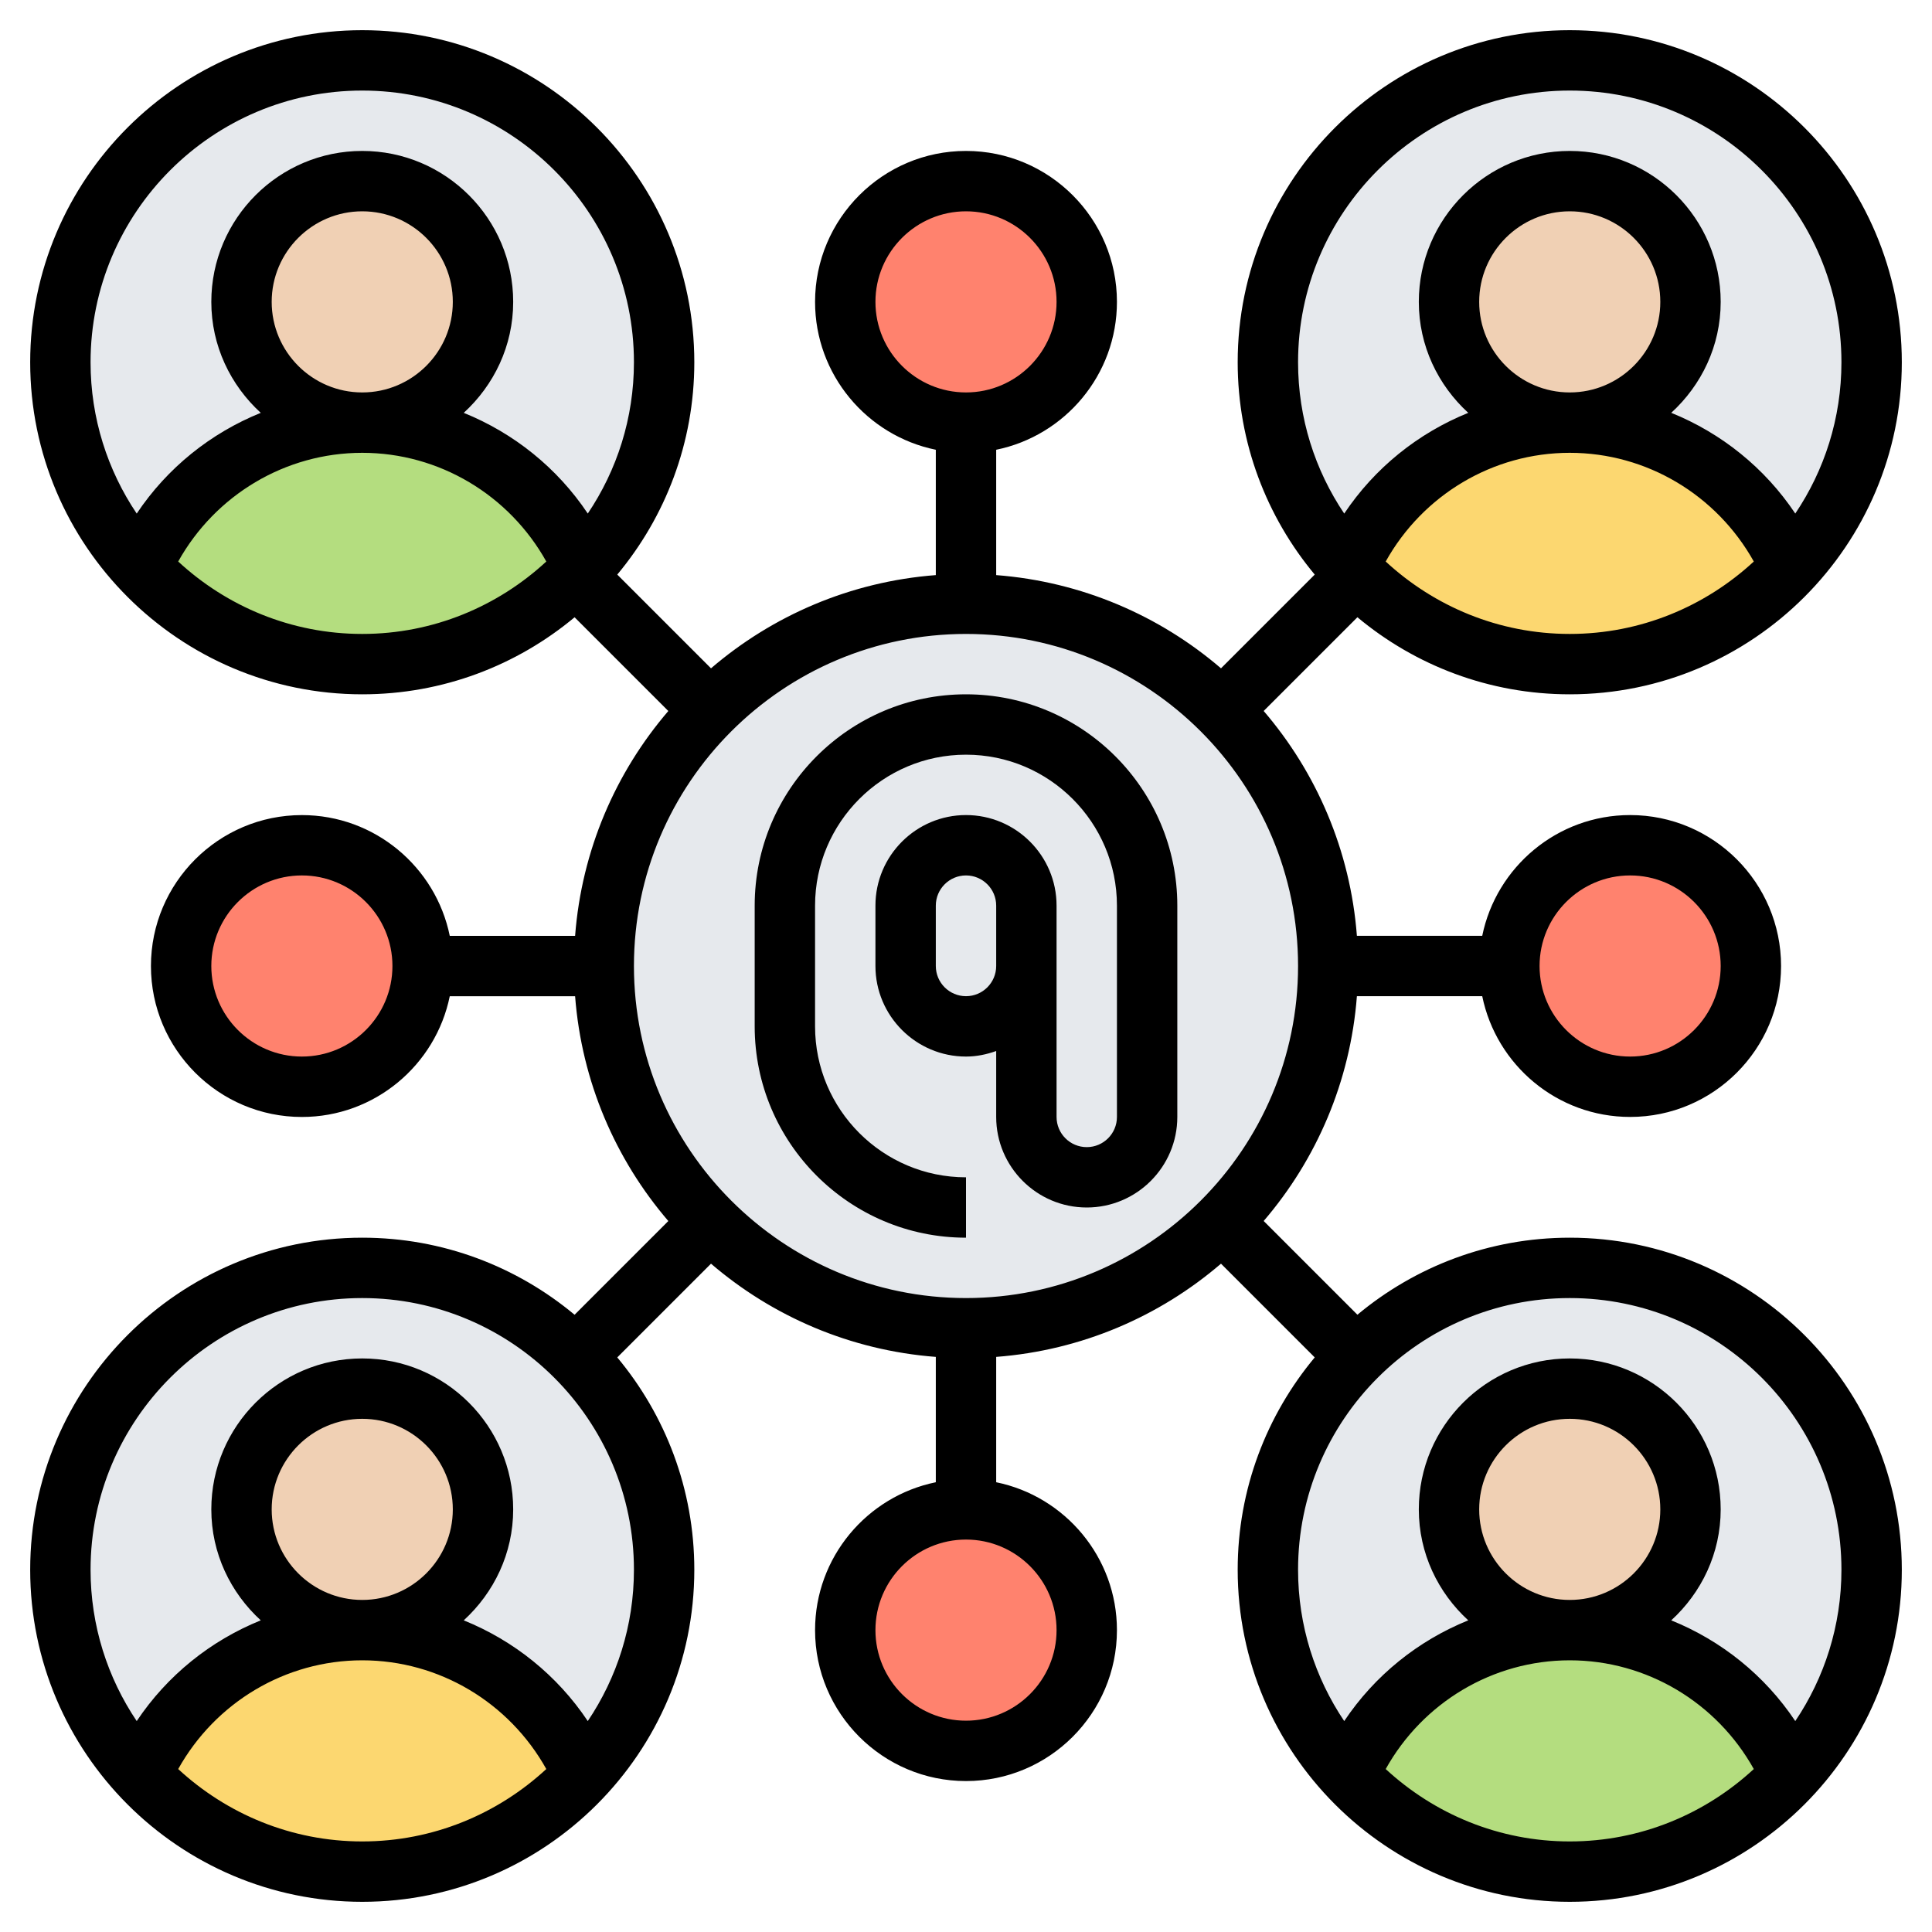
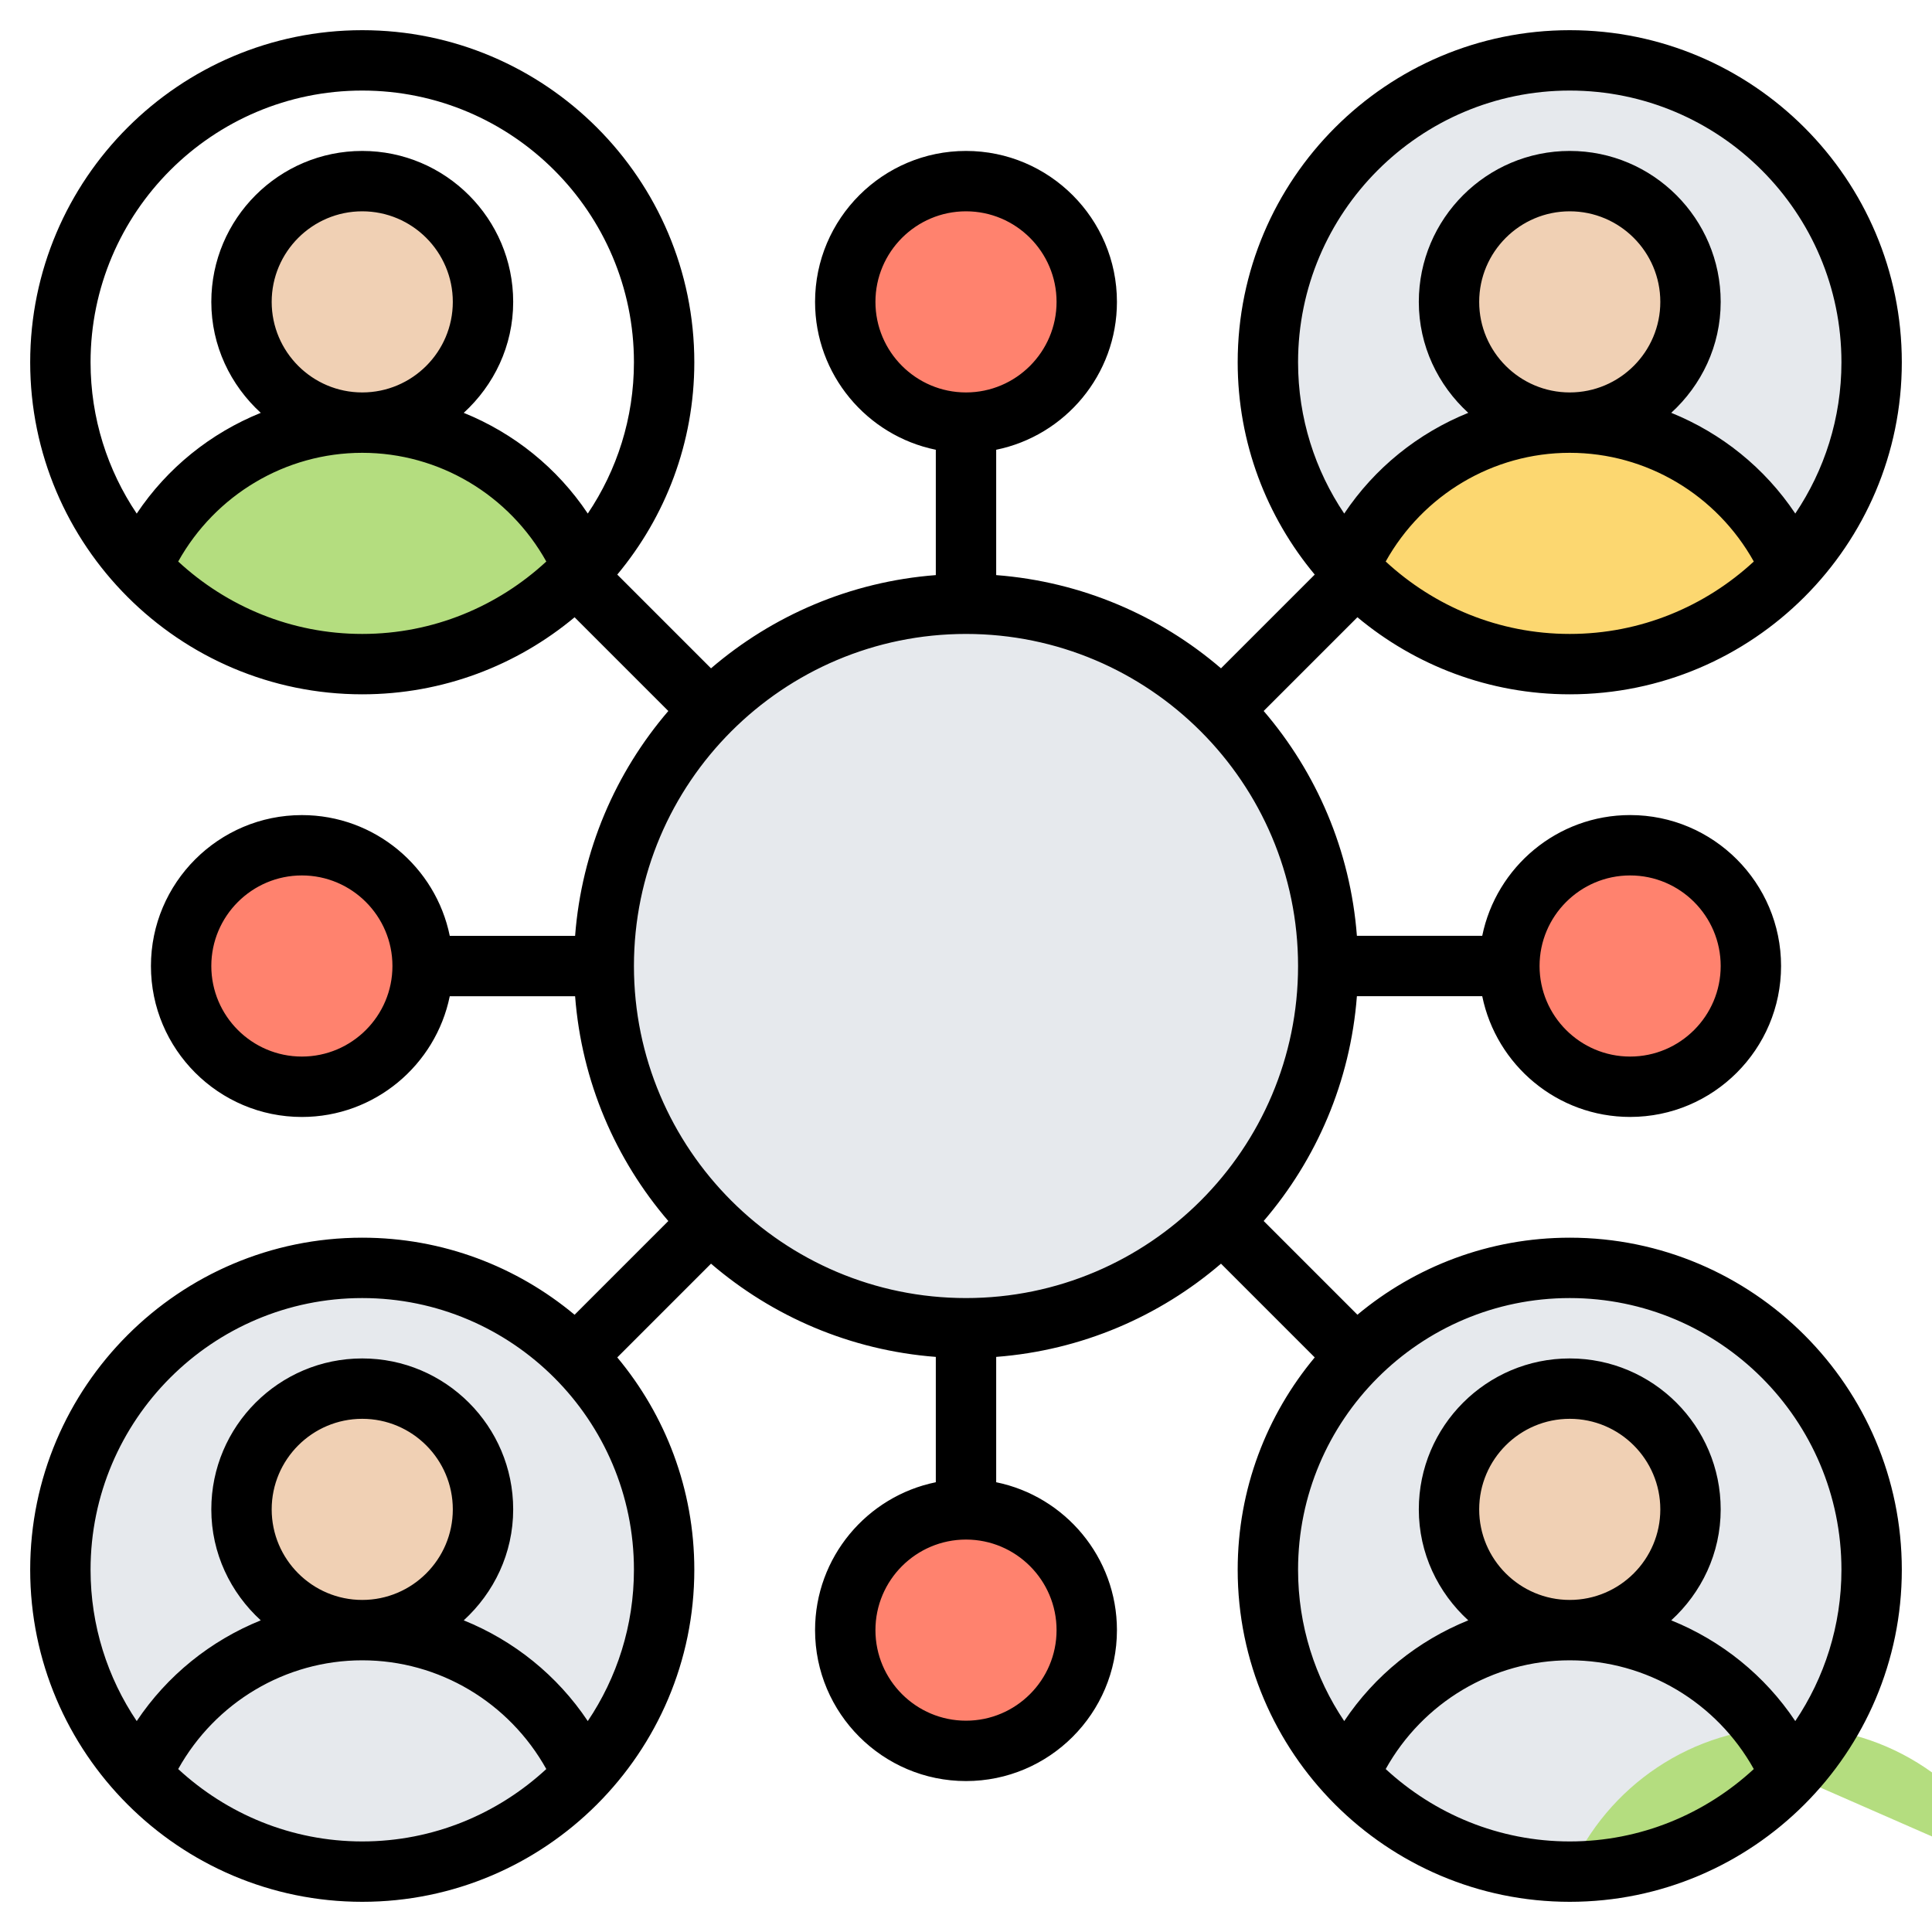
<svg xmlns="http://www.w3.org/2000/svg" id="Layer_5" enable-background="new 0 0 64 64" height="512" viewBox="0 0 64 64" width="512">
  <g>
    <g>
      <g>
        <circle cx="12" cy="52" fill="#e6e9ed" r="10" />
      </g>
      <g>
        <circle cx="52" cy="52" fill="#e6e9ed" r="10" />
      </g>
      <g>
-         <circle cx="12" cy="12" fill="#e6e9ed" r="10" />
-       </g>
+         </g>
      <g>
        <circle cx="52" cy="12" fill="#e6e9ed" r="10" />
      </g>
      <g>
        <circle cx="54" cy="32" fill="#ff826e" r="4" />
      </g>
      <g>
        <circle cx="32" cy="54" fill="#ff826e" r="4" />
      </g>
      <g>
        <circle cx="10" cy="32" fill="#ff826e" r="4" />
      </g>
      <g>
        <circle cx="32" cy="10" fill="#ff826e" r="4" />
      </g>
      <g>
        <path d="m40.49 23.51c2.17 2.17 3.51 5.17 3.51 8.49s-1.34 6.32-3.51 8.49-5.17 3.51-8.49 3.51-6.32-1.34-8.49-3.51-3.51-5.17-3.51-8.49 1.34-6.32 3.51-8.49 5.17-3.51 8.49-3.51 6.32 1.34 8.49 3.51z" fill="#e6e9ed" />
      </g>
      <g>
        <path d="m19.33 18.79c-1.82 1.98-4.43 3.21-7.33 3.21s-5.51-1.23-7.33-3.21c1.24-2.82 4.05-4.79 7.33-4.79s6.09 1.97 7.33 4.79z" fill="#b4dd7f" />
      </g>
      <g>
-         <path d="m59.33 58.79c-1.82 1.98-4.43 3.21-7.33 3.21s-5.51-1.23-7.33-3.21c1.24-2.82 4.05-4.79 7.33-4.79s6.09 1.97 7.33 4.79z" fill="#b4dd7f" />
+         <path d="m59.33 58.79c-1.82 1.98-4.43 3.21-7.33 3.21c1.24-2.82 4.05-4.79 7.33-4.79s6.09 1.97 7.33 4.79z" fill="#b4dd7f" />
      </g>
      <g>
-         <path d="m19.33 58.79c-1.82 1.98-4.43 3.21-7.33 3.21s-5.51-1.23-7.33-3.21c1.24-2.82 4.05-4.79 7.33-4.79s6.09 1.97 7.33 4.79z" fill="#fcd770" />
-       </g>
+         </g>
      <g>
        <path d="m59.33 18.79c-1.82 1.98-4.43 3.21-7.33 3.21s-5.51-1.23-7.33-3.21c1.24-2.82 4.05-4.79 7.33-4.79s6.09 1.97 7.33 4.79z" fill="#fcd770" />
      </g>
      <g>
        <circle cx="52" cy="10" fill="#f0d0b4" r="4" />
      </g>
      <g>
        <circle cx="52" cy="50" fill="#f0d0b4" r="4" />
      </g>
      <g>
        <circle cx="12" cy="50" fill="#f0d0b4" r="4" />
      </g>
      <g>
        <circle cx="12" cy="10" fill="#f0d0b4" r="4" />
      </g>
    </g>
    <g>
-       <path d="m32 23c-3.859 0-7 3.14-7 7v4c0 3.859 3.141 7 7 7v-2c-2.757 0-5-2.243-5-5v-4c0-2.757 2.243-5 5-5s5 2.243 5 5v7c0 .552-.448 1-1 1s-1-.448-1-1v-5-1-1c0-1.654-1.346-3-3-3s-3 1.346-3 3v2c0 1.654 1.346 3 3 3 .352 0 .686-.072 1-.184v2.184c0 1.654 1.346 3 3 3s3-1.346 3-3v-7c0-3.86-3.141-7-7-7zm1 8v1c0 .551-.448 1-1 1s-1-.449-1-1v-2c0-.551.448-1 1-1s1 .449 1 1z" />
      <path d="m52 41c-2.673 0-5.125.961-7.034 2.552l-3.105-3.105c1.747-2.036 2.871-4.615 3.088-7.447h4.152c.465 2.279 2.484 4 4.899 4 2.757 0 5-2.243 5-5s-2.243-5-5-5c-2.414 0-4.434 1.721-4.899 4h-4.152c-.217-2.833-1.341-5.411-3.088-7.448l3.105-3.105c1.908 1.592 4.361 2.553 7.034 2.553 6.065 0 11-4.935 11-11s-4.935-11-11-11-11 4.935-11 11c0 2.673.961 5.125 2.552 7.034l-3.105 3.105c-2.036-1.747-4.615-2.87-7.447-3.088v-4.152c2.279-.465 4-2.484 4-4.899 0-2.757-2.243-5-5-5s-5 2.243-5 5c0 2.414 1.721 4.434 4 4.899v4.152c-2.832.217-5.411 1.341-7.447 3.088l-3.105-3.105c1.591-1.909 2.552-4.361 2.552-7.034 0-6.065-4.935-11-11-11s-11 4.935-11 11 4.935 11 11 11c2.673 0 5.126-.961 7.034-2.552l3.105 3.105c-1.747 2.036-2.871 4.615-3.088 7.448h-4.152c-.465-2.279-2.484-4-4.899-4-2.757 0-5 2.243-5 5s2.243 5 5 5c2.414 0 4.434-1.721 4.899-4h4.152c.217 2.833 1.341 5.411 3.088 7.447l-3.105 3.105c-1.909-1.592-4.361-2.553-7.034-2.553-6.065 0-11 4.935-11 11s4.935 11 11 11 11-4.935 11-11c0-2.673-.961-5.125-2.552-7.034l3.105-3.105c2.036 1.747 4.615 2.871 7.447 3.088v4.152c-2.279.465-4 2.484-4 4.899 0 2.757 2.243 5 5 5s5-2.243 5-5c0-2.414-1.721-4.434-4-4.899v-4.152c2.833-.217 5.411-1.341 7.447-3.088l3.105 3.105c-1.591 1.909-2.552 4.361-2.552 7.034 0 6.065 4.935 11 11 11s11-4.935 11-11-4.935-11-11-11zm2-12c1.654 0 3 1.346 3 3s-1.346 3-3 3-3-1.346-3-3 1.346-3 3-3zm-2-8c-2.353 0-4.491-.915-6.097-2.399 1.228-2.201 3.546-3.601 6.097-3.601s4.869 1.4 6.097 3.601c-1.606 1.484-3.744 2.399-6.097 2.399zm-3-11c0-1.654 1.346-3 3-3s3 1.346 3 3-1.346 3-3 3-3-1.346-3-3zm-6 2c0-4.962 4.037-9 9-9s9 4.038 9 9c0 1.854-.564 3.579-1.529 5.012-1.011-1.514-2.447-2.664-4.109-3.337 1-.914 1.638-2.217 1.638-3.675 0-2.757-2.243-5-5-5s-5 2.243-5 5c0 1.458.638 2.761 1.638 3.676-1.661.672-3.098 1.823-4.109 3.337-.965-1.434-1.529-3.159-1.529-5.013zm-31 9c-2.353 0-4.491-.915-6.097-2.399 1.228-2.201 3.546-3.601 6.097-3.601s4.869 1.4 6.097 3.601c-1.606 1.484-3.744 2.399-6.097 2.399zm-3-11c0-1.654 1.346-3 3-3s3 1.346 3 3-1.346 3-3 3-3-1.346-3-3zm6.362 3.676c1-.915 1.638-2.218 1.638-3.676 0-2.757-2.243-5-5-5s-5 2.243-5 5c0 1.458.638 2.761 1.638 3.676-1.661.672-3.098 1.823-4.109 3.337-.965-1.434-1.529-3.159-1.529-5.013 0-4.962 4.037-9 9-9s9 4.038 9 9c0 1.854-.564 3.579-1.529 5.012-1.011-1.513-2.448-2.664-4.109-3.336zm-5.362 21.324c-1.654 0-3-1.346-3-3s1.346-3 3-3 3 1.346 3 3-1.346 3-3 3zm2 26c-2.353 0-4.491-.915-6.097-2.398 1.228-2.202 3.546-3.602 6.097-3.602s4.869 1.4 6.097 3.602c-1.606 1.483-3.744 2.398-6.097 2.398zm-3-11c0-1.654 1.346-3 3-3s3 1.346 3 3-1.346 3-3 3-3-1.346-3-3zm12 2c0 1.854-.564 3.579-1.529 5.013-1.011-1.514-2.447-2.665-4.109-3.337 1-.915 1.638-2.218 1.638-3.676 0-2.757-2.243-5-5-5s-5 2.243-5 5c0 1.458.638 2.761 1.638 3.676-1.661.672-3.098 1.823-4.109 3.337-.965-1.434-1.529-3.159-1.529-5.013 0-4.963 4.037-9 9-9s9 4.037 9 9zm8-42c0-1.654 1.346-3 3-3s3 1.346 3 3-1.346 3-3 3-3-1.346-3-3zm6 44c0 1.654-1.346 3-3 3s-3-1.346-3-3 1.346-3 3-3 3 1.346 3 3zm-3-11c-6.065 0-11-4.935-11-11s4.935-11 11-11 11 4.935 11 11-4.935 11-11 11zm20 18c-2.353 0-4.491-.915-6.097-2.398 1.228-2.202 3.546-3.602 6.097-3.602s4.869 1.4 6.097 3.602c-1.606 1.483-3.744 2.398-6.097 2.398zm-3-11c0-1.654 1.346-3 3-3s3 1.346 3 3-1.346 3-3 3-3-1.346-3-3zm10.471 7.013c-1.011-1.514-2.447-2.665-4.109-3.337 1-.915 1.638-2.218 1.638-3.676 0-2.757-2.243-5-5-5s-5 2.243-5 5c0 1.458.638 2.761 1.638 3.676-1.661.672-3.098 1.823-4.109 3.337-.965-1.434-1.529-3.159-1.529-5.013 0-4.963 4.037-9 9-9s9 4.037 9 9c0 1.854-.564 3.579-1.529 5.013z" />
    </g>
  </g>
</svg>